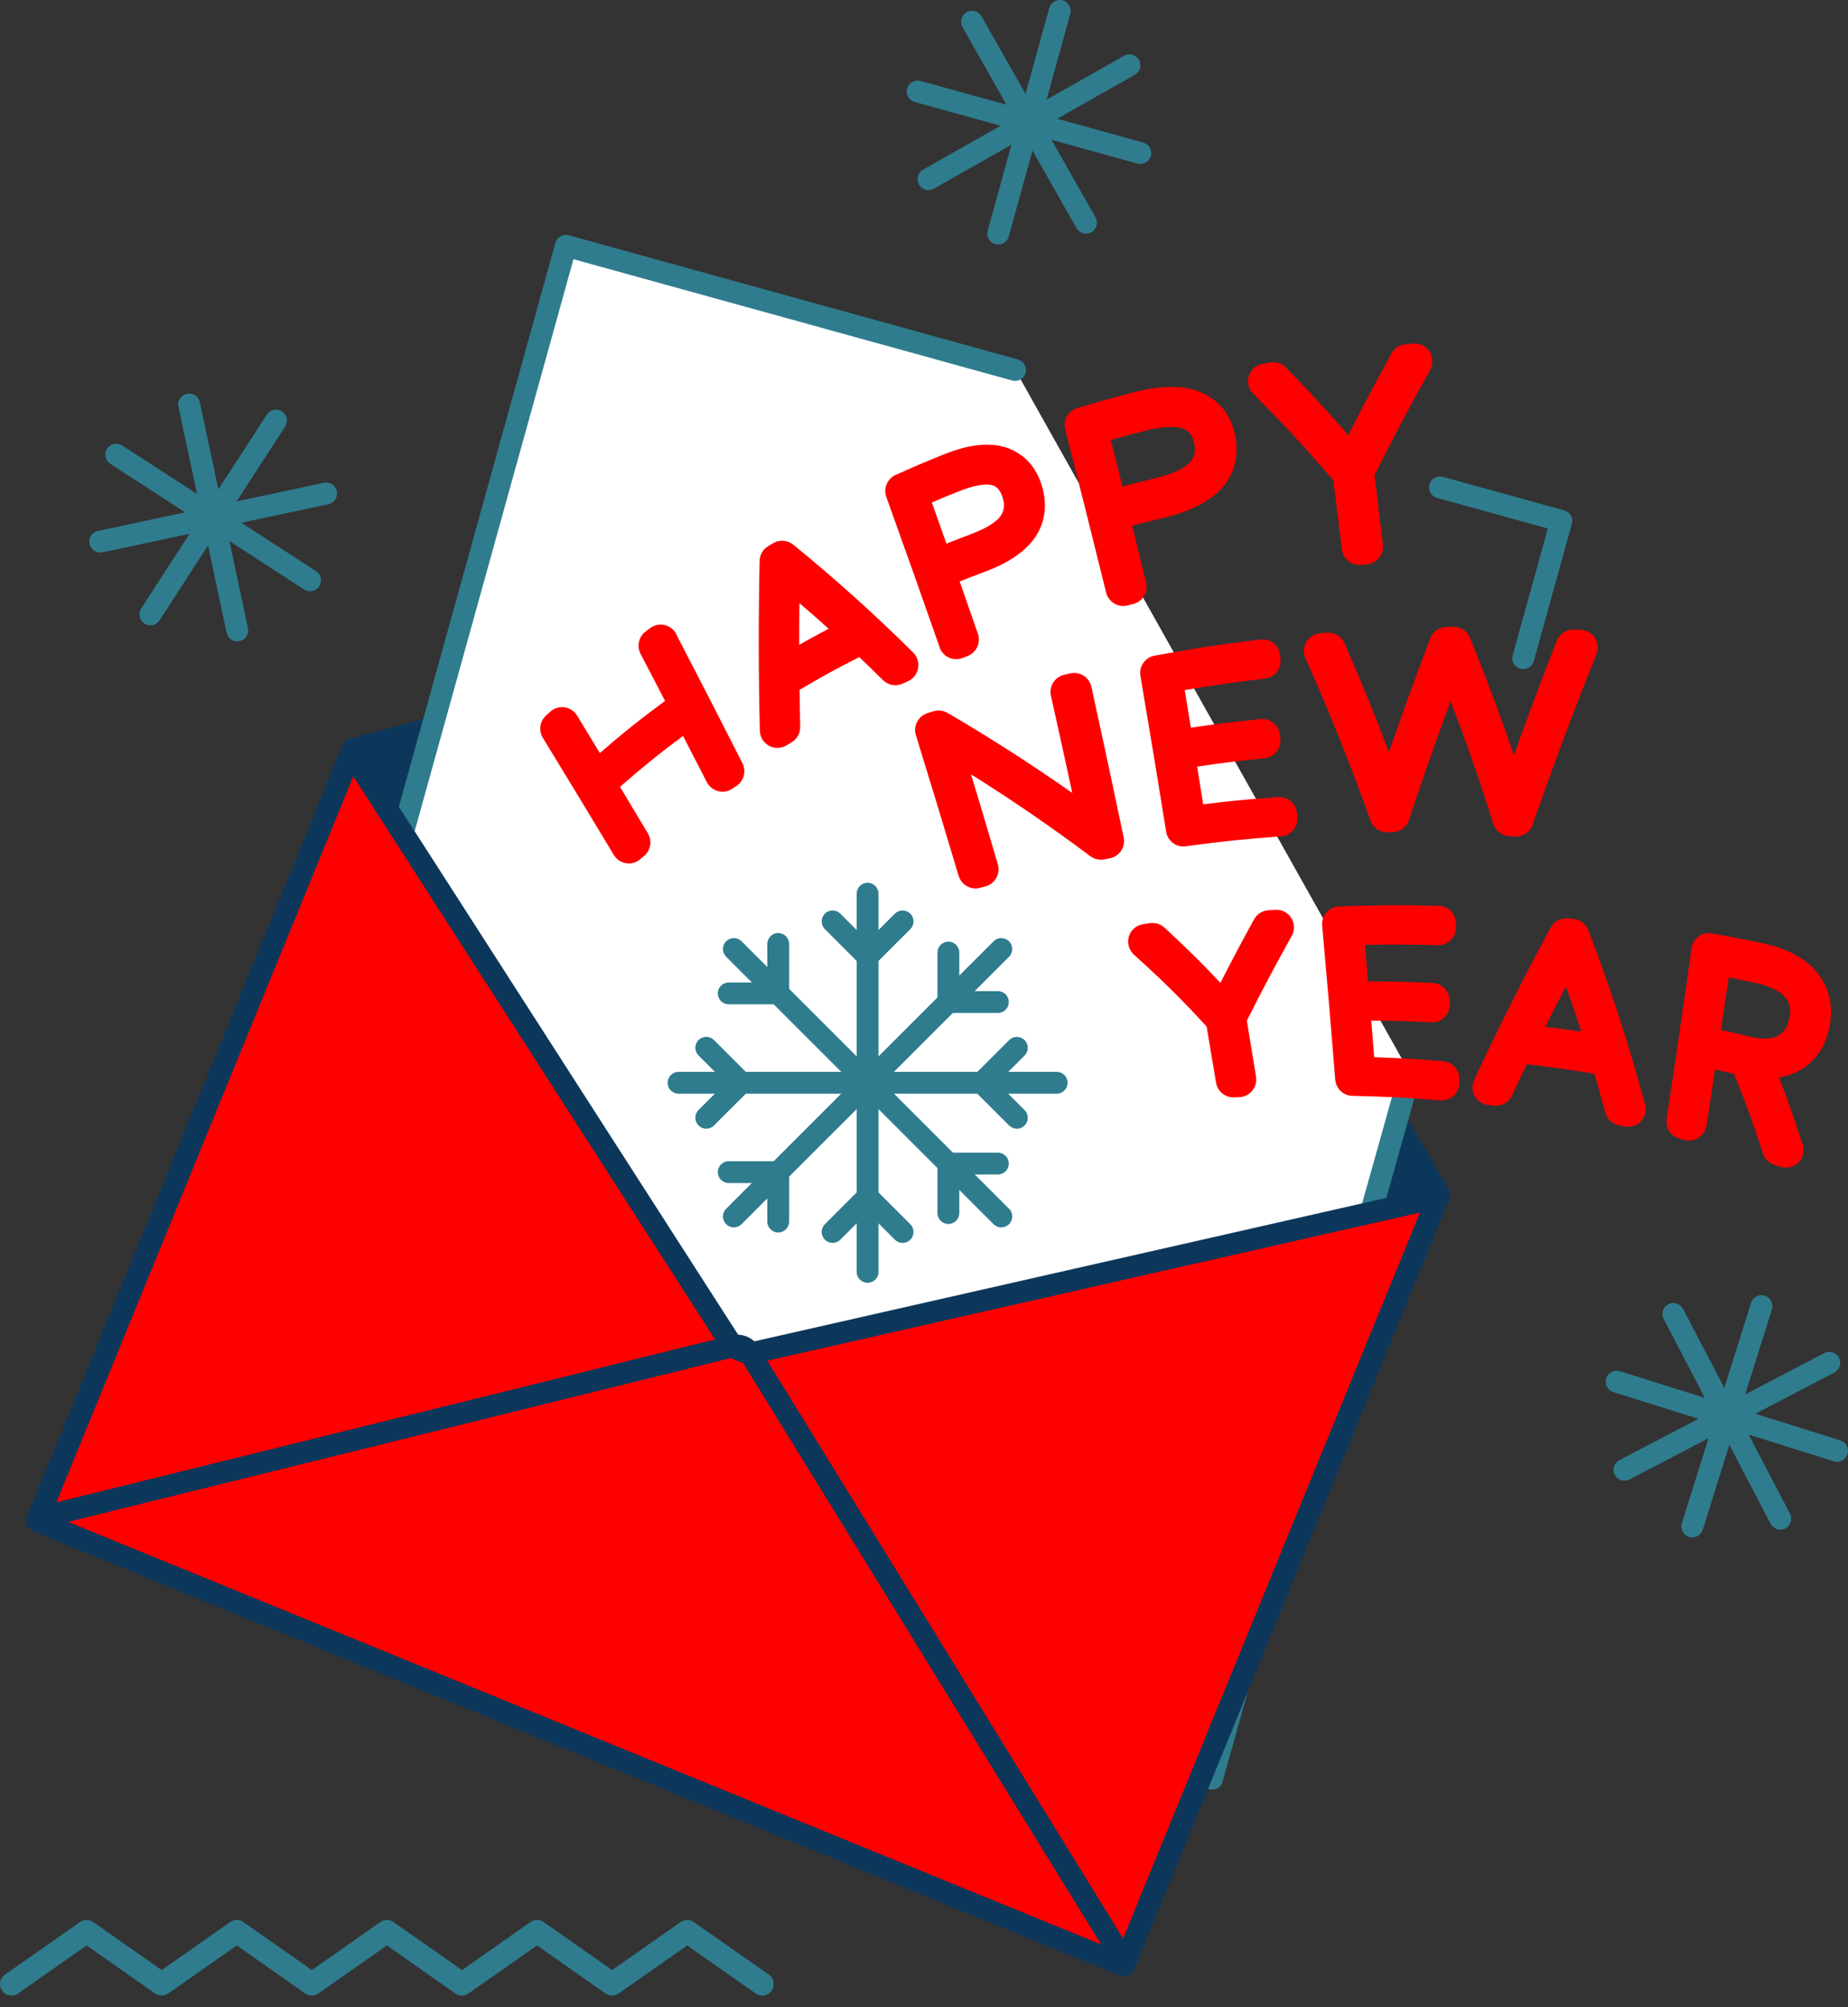
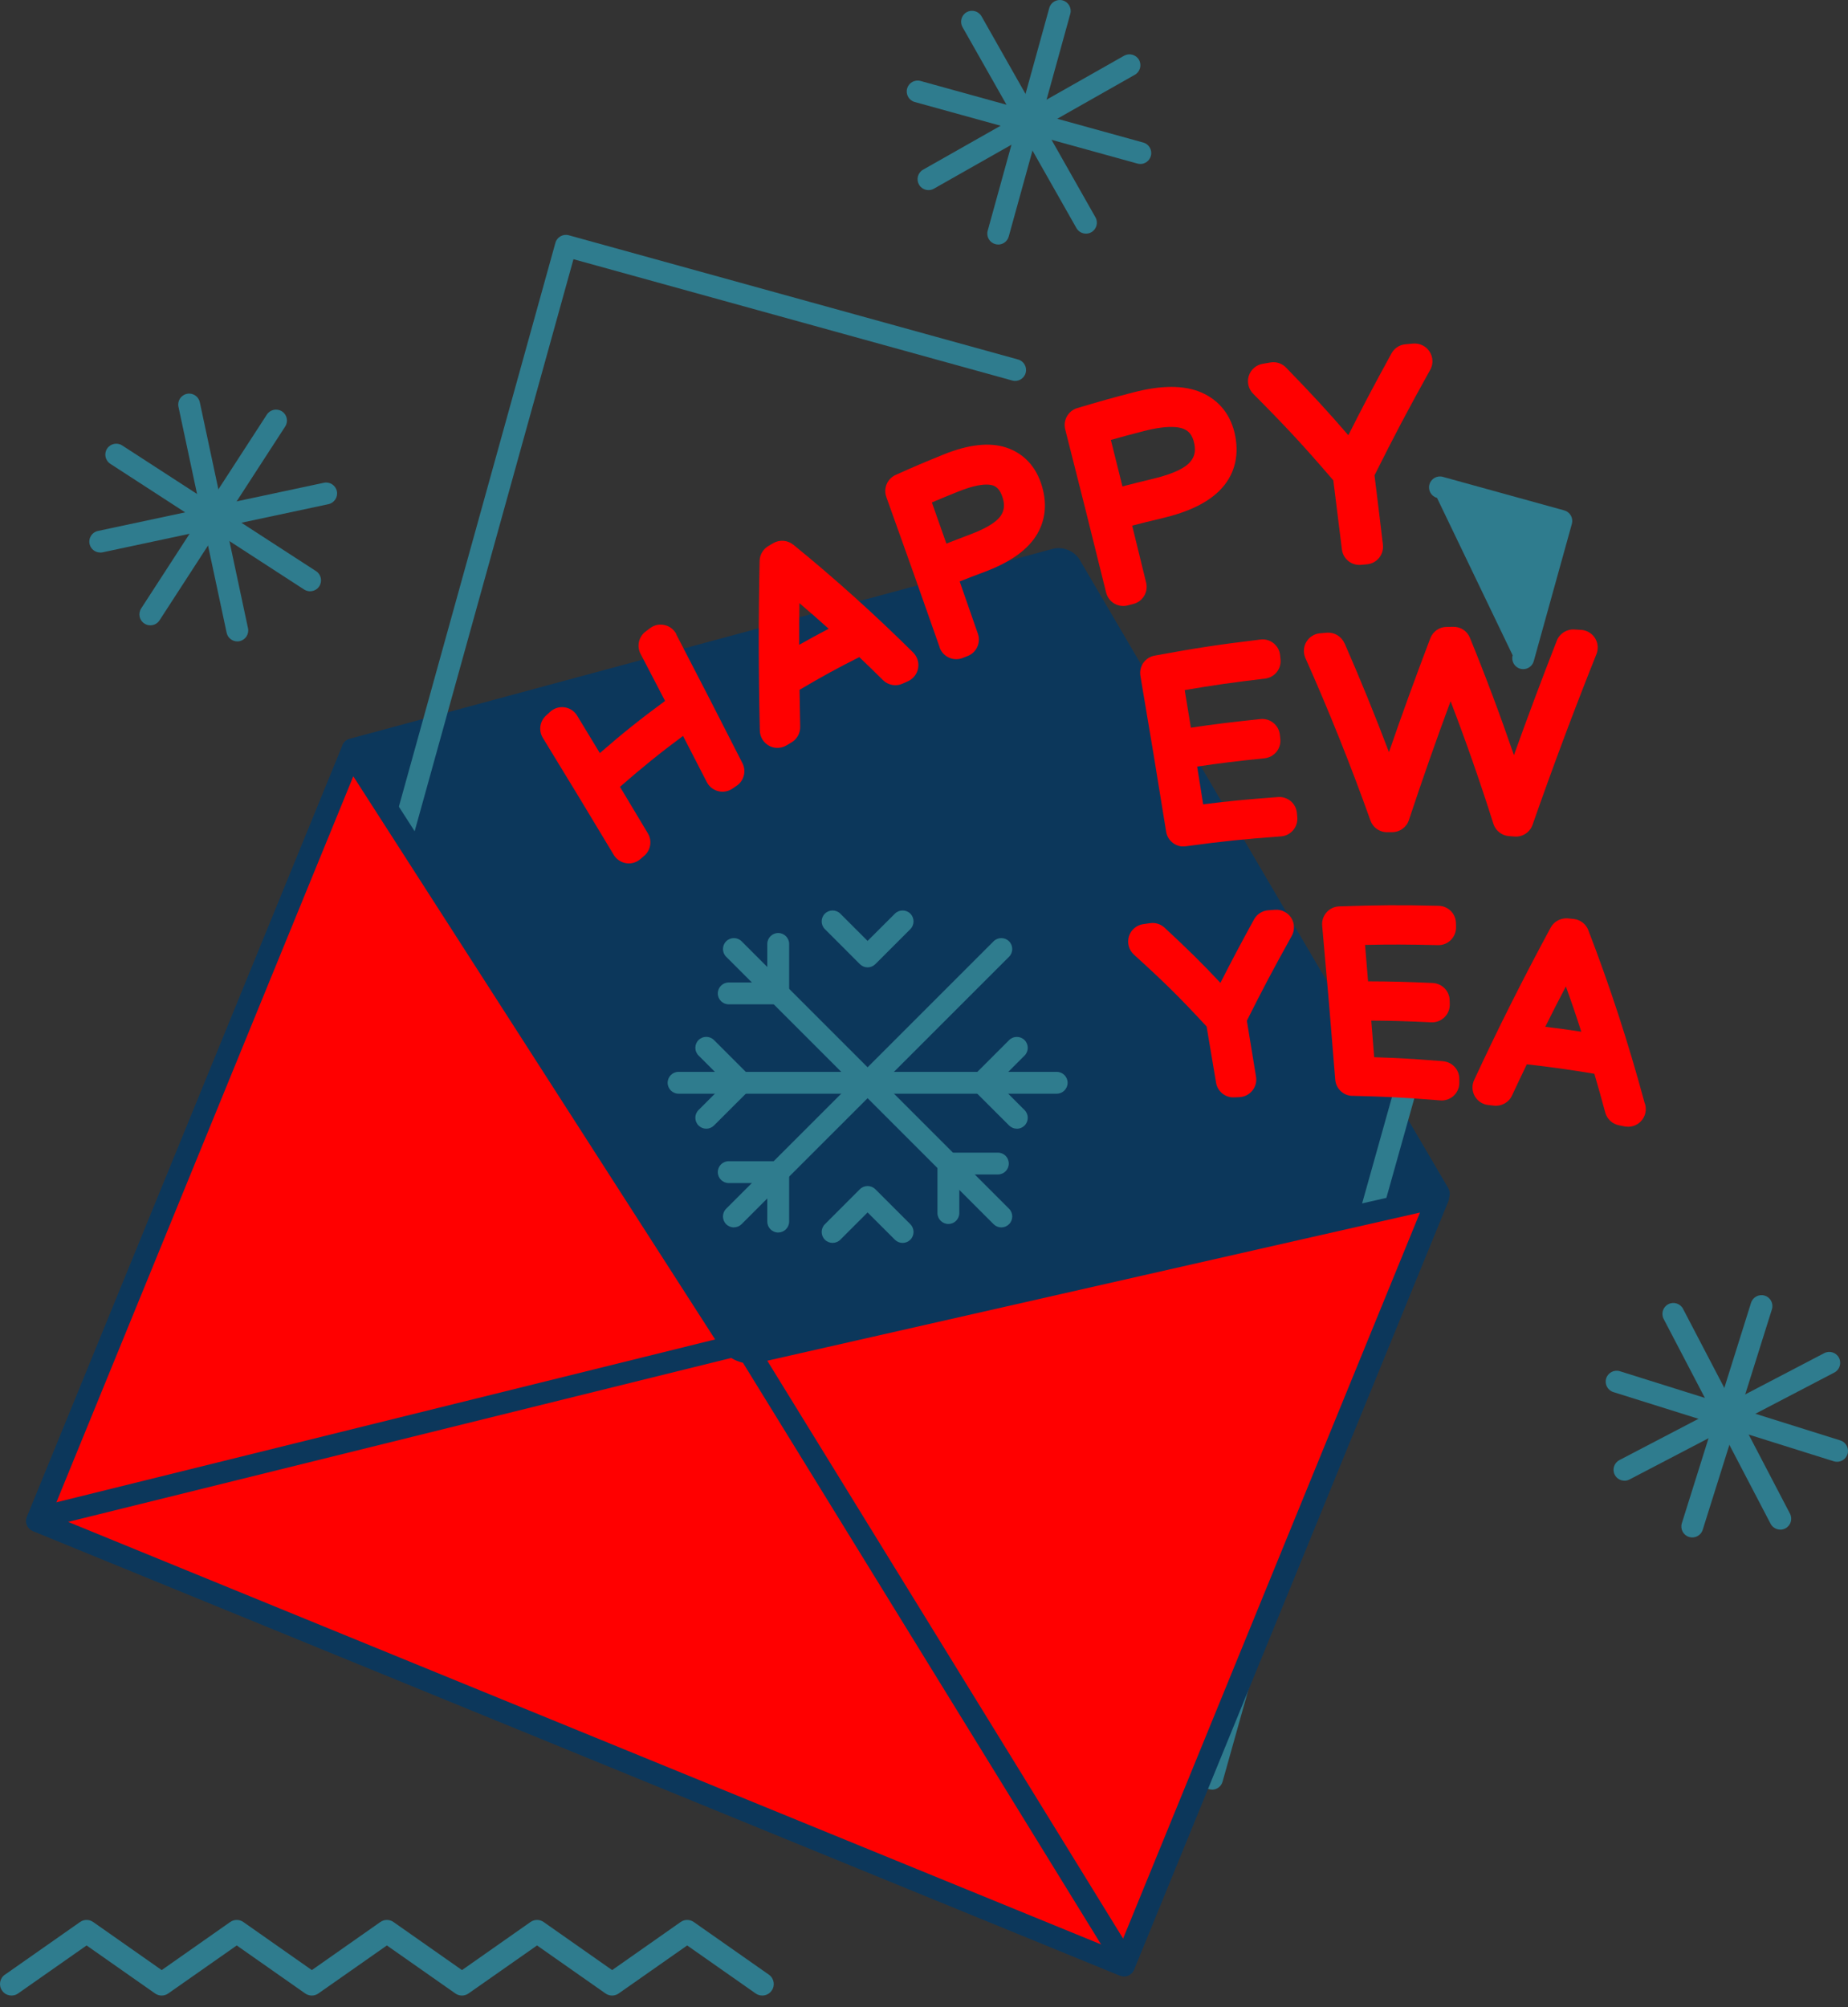
<svg xmlns="http://www.w3.org/2000/svg" width="151" height="164" viewBox="0 0 151 164" fill="none">
  <rect x="0" y="0" width="151" height="164" fill="#333333" stroke="none" />
  <path d="M0.403 161.345L6.54 157.043C6.861 156.815 7.294 156.815 7.615 157.043L13.212 160.97L18.808 157.043C19.13 156.815 19.563 156.815 19.884 157.043L25.48 160.97L31.077 157.043C31.398 156.815 31.831 156.815 32.152 157.043L37.749 160.97L43.345 157.043C43.671 156.815 44.1 156.815 44.421 157.043L50.017 160.97L55.614 157.043C55.935 156.815 56.368 156.815 56.689 157.043L62.826 161.345C63.25 161.644 63.352 162.224 63.053 162.648C62.875 162.907 62.585 163.05 62.286 163.05C62.098 163.05 61.911 162.996 61.746 162.88L56.149 158.957L50.553 162.88C50.232 163.108 49.799 163.108 49.477 162.88L43.881 158.957L38.284 162.88C37.963 163.108 37.53 163.108 37.209 162.88L31.612 158.957L26.016 162.88C25.695 163.108 25.262 163.108 24.94 162.88L19.344 158.957L13.748 162.88C13.426 163.108 12.993 163.108 12.672 162.88L7.075 158.957L1.479 162.88C1.055 163.179 0.47 163.076 0.171 162.648C-0.128 162.224 -0.025 161.639 0.399 161.345H0.403Z" fill="#2F7C8E" />
  <path d="M145.47 124.981C145.148 124.981 144.836 124.807 144.675 124.503L135.937 107.768C135.709 107.33 135.879 106.79 136.316 106.563C136.754 106.335 137.294 106.505 137.521 106.942L146.26 123.678C146.487 124.115 146.318 124.655 145.88 124.883C145.747 124.95 145.608 124.985 145.47 124.985V124.981Z" fill="#2F7C8E" />
  <path d="M150.107 119.438C150.017 119.438 149.928 119.425 149.839 119.398L131.827 113.743C131.358 113.596 131.095 113.096 131.242 112.623C131.389 112.155 131.894 111.891 132.362 112.039L150.374 117.693C150.843 117.84 151.106 118.34 150.959 118.813C150.839 119.197 150.486 119.438 150.107 119.438Z" fill="#2F7C8E" />
  <path d="M132.733 120.982C132.411 120.982 132.099 120.808 131.943 120.505C131.715 120.067 131.885 119.527 132.322 119.3L149.058 110.561C149.495 110.334 150.035 110.503 150.263 110.941C150.491 111.378 150.321 111.918 149.884 112.146L133.148 120.884C133.019 120.951 132.876 120.987 132.737 120.987L132.733 120.982Z" fill="#2F7C8E" />
  <path d="M138.276 125.619C138.187 125.619 138.098 125.606 138.008 125.579C137.54 125.432 137.276 124.932 137.424 124.459L143.078 106.447C143.226 105.978 143.73 105.715 144.198 105.862C144.667 106.009 144.93 106.509 144.783 106.982L139.129 124.994C139.008 125.378 138.656 125.619 138.276 125.619Z" fill="#2F7C8E" />
  <path d="M81.562 19.978C81.482 19.978 81.401 19.969 81.326 19.947C80.853 19.817 80.571 19.326 80.705 18.849L85.735 0.654C85.864 0.181 86.355 -0.1 86.833 0.033C87.306 0.163 87.587 0.658 87.453 1.131L82.423 19.326C82.312 19.724 81.955 19.983 81.562 19.983V19.978Z" fill="#2F7C8E" />
  <path d="M88.733 19.09C88.421 19.09 88.122 18.925 87.957 18.639L78.647 2.216C78.406 1.787 78.553 1.243 78.982 0.997C79.41 0.756 79.954 0.904 80.2 1.332L89.51 17.756C89.751 18.184 89.603 18.729 89.175 18.974C89.037 19.054 88.885 19.09 88.737 19.09H88.733Z" fill="#2F7C8E" />
  <path d="M93.178 13.395C93.097 13.395 93.017 13.386 92.937 13.364L74.742 8.334C74.269 8.205 73.987 7.71 74.121 7.236C74.251 6.763 74.742 6.482 75.219 6.616L93.414 11.646C93.887 11.775 94.168 12.266 94.035 12.744C93.927 13.136 93.566 13.4 93.173 13.4L93.178 13.395Z" fill="#2F7C8E" />
  <path d="M75.867 15.533C75.554 15.533 75.251 15.368 75.09 15.082C74.849 14.654 74.996 14.109 75.425 13.864L91.848 4.554C92.277 4.313 92.821 4.461 93.067 4.889C93.308 5.317 93.16 5.862 92.732 6.107L76.309 15.417C76.17 15.497 76.019 15.533 75.871 15.533H75.867Z" fill="#2F7C8E" />
  <path d="M12.284 51.093C12.119 51.093 11.95 51.049 11.798 50.95C11.383 50.683 11.267 50.129 11.535 49.714L21.804 33.876C22.072 33.461 22.625 33.344 23.04 33.612C23.455 33.88 23.571 34.433 23.303 34.848L13.034 50.687C12.864 50.95 12.579 51.093 12.284 51.093Z" fill="#2F7C8E" />
  <path d="M19.389 52.406C18.978 52.406 18.608 52.12 18.518 51.7L14.582 33.237C14.48 32.755 14.787 32.282 15.27 32.18C15.752 32.077 16.225 32.385 16.327 32.867L20.264 51.33C20.366 51.812 20.058 52.285 19.576 52.388C19.514 52.401 19.451 52.406 19.389 52.406Z" fill="#2F7C8E" />
  <path d="M25.338 48.313C25.173 48.313 25.003 48.264 24.852 48.17L9.013 37.897C8.598 37.629 8.482 37.075 8.749 36.66C9.017 36.245 9.571 36.129 9.986 36.397L25.825 46.666C26.239 46.934 26.355 47.487 26.088 47.902C25.918 48.166 25.633 48.309 25.338 48.309V48.313Z" fill="#2F7C8E" />
  <path d="M8.187 45.144C7.776 45.144 7.406 44.859 7.317 44.439C7.214 43.957 7.522 43.484 8.004 43.382L26.467 39.445C26.945 39.343 27.422 39.651 27.525 40.133C27.627 40.615 27.319 41.088 26.837 41.195L8.374 45.131C8.312 45.144 8.249 45.149 8.187 45.149V45.144Z" fill="#2F7C8E" />
  <path d="M118.189 98.164C118.211 98.141 118.233 98.119 118.251 98.097C118.269 98.074 118.287 98.052 118.3 98.03C118.318 98.007 118.332 97.981 118.35 97.954C118.363 97.931 118.376 97.905 118.385 97.882C118.399 97.856 118.408 97.824 118.417 97.798C118.425 97.771 118.434 97.749 118.439 97.722C118.448 97.691 118.452 97.664 118.452 97.632C118.452 97.606 118.457 97.575 118.457 97.548C118.457 97.521 118.457 97.494 118.457 97.463C118.457 97.432 118.452 97.4 118.443 97.369C118.443 97.356 118.443 97.342 118.439 97.333C118.439 97.32 118.43 97.307 118.425 97.293C118.417 97.262 118.408 97.231 118.394 97.204C118.385 97.177 118.372 97.15 118.358 97.124C118.35 97.11 118.349 97.097 118.341 97.084L88.23 45.751C87.796 45.015 86.846 44.627 86.02 44.845L28.57 60.363C28.57 60.363 28.547 60.372 28.534 60.376C28.503 60.385 28.471 60.399 28.44 60.412C28.413 60.425 28.391 60.434 28.364 60.448C28.351 60.457 28.333 60.461 28.32 60.47C28.306 60.479 28.297 60.488 28.284 60.497C28.262 60.515 28.239 60.532 28.217 60.55C28.195 60.568 28.172 60.59 28.15 60.613C28.132 60.631 28.114 60.653 28.101 60.671C28.083 60.698 28.065 60.72 28.047 60.747C28.034 60.769 28.021 60.791 28.012 60.814C27.998 60.84 27.985 60.867 27.971 60.898C27.962 60.925 27.954 60.952 27.949 60.974C27.94 61.001 27.931 61.032 27.927 61.064C27.922 61.09 27.918 61.117 27.918 61.144C27.918 61.175 27.918 61.206 27.918 61.238C27.918 61.264 27.918 61.291 27.922 61.313C27.922 61.345 27.931 61.38 27.94 61.412C27.94 61.425 27.94 61.434 27.945 61.447C27.945 61.461 27.954 61.47 27.958 61.483C27.967 61.514 27.98 61.545 27.994 61.577C28.007 61.603 28.016 61.626 28.034 61.653C28.043 61.666 28.047 61.684 28.056 61.697L59.283 110.298C59.502 110.637 59.841 110.901 60.229 111.061C60.613 111.217 61.046 111.271 61.439 111.182L117.774 98.391C117.774 98.391 117.796 98.382 117.805 98.382C117.832 98.378 117.854 98.369 117.877 98.36C117.917 98.347 117.957 98.329 117.993 98.311C118.006 98.306 118.015 98.302 118.028 98.297C118.037 98.293 118.046 98.284 118.059 98.275C118.086 98.257 118.113 98.24 118.14 98.217C118.162 98.199 118.18 98.181 118.198 98.164H118.189Z" fill="#0C375B" />
-   <path d="M82.958 30.225L46.246 20.076L17.715 122.843L99.047 145.327L115.216 87.703L82.958 30.225Z" fill="white" />
  <path d="M99.047 146.224C98.967 146.224 98.887 146.211 98.806 146.193L17.475 123.709C17.247 123.647 17.051 123.495 16.935 123.29C16.819 123.084 16.788 122.839 16.85 122.611L45.381 19.844C45.511 19.371 46.006 19.09 46.479 19.224L83.186 29.373C83.659 29.502 83.941 29.997 83.807 30.47C83.677 30.944 83.182 31.225 82.709 31.091L46.858 21.179L18.805 122.227L98.418 144.238L114.346 87.466C114.48 86.993 114.971 86.712 115.449 86.85C115.922 86.984 116.198 87.475 116.065 87.953L99.895 145.577C99.784 145.97 99.427 146.229 99.038 146.229L99.047 146.224Z" fill="#2F7C8E" />
-   <path d="M124.462 54.673C124.382 54.673 124.301 54.664 124.221 54.641C123.748 54.512 123.467 54.017 123.6 53.543L126.475 43.185L117.419 40.681C116.946 40.552 116.665 40.057 116.799 39.584C116.928 39.111 117.424 38.829 117.897 38.963L127.813 41.703C128.041 41.766 128.237 41.918 128.354 42.123C128.47 42.328 128.501 42.574 128.438 42.801L125.323 54.021C125.212 54.414 124.855 54.673 124.462 54.673Z" fill="#2F7C8E" />
+   <path d="M124.462 54.673C124.382 54.673 124.301 54.664 124.221 54.641C123.748 54.512 123.467 54.017 123.6 53.543L117.419 40.681C116.946 40.552 116.665 40.057 116.799 39.584C116.928 39.111 117.424 38.829 117.897 38.963L127.813 41.703C128.041 41.766 128.237 41.918 128.354 42.123C128.47 42.328 128.501 42.574 128.438 42.801L125.323 54.021C125.212 54.414 124.855 54.673 124.462 54.673Z" fill="#2F7C8E" />
  <path d="M61.754 110.481C61.357 110.57 60.928 110.521 60.544 110.361C60.16 110.204 59.821 109.937 59.598 109.597L28.693 61.496L3.018 124.271L91.834 160.595L117.509 97.82L61.754 110.477V110.481Z" fill="#FF0000" />
  <path d="M91.835 161.492C91.724 161.492 91.607 161.47 91.496 161.425L2.68 125.102C2.461 125.012 2.287 124.838 2.193 124.62C2.1 124.401 2.1 124.155 2.193 123.937L27.868 61.166C27.993 60.858 28.284 60.644 28.614 60.613C28.948 60.586 29.265 60.738 29.448 61.019L60.354 109.12C60.465 109.294 60.657 109.446 60.885 109.539C61.112 109.633 61.358 109.66 61.563 109.615L117.318 96.959C117.64 96.883 117.983 96.999 118.197 97.253C118.412 97.507 118.47 97.86 118.34 98.168L92.665 160.943C92.522 161.287 92.192 161.496 91.84 161.496L91.835 161.492ZM4.184 123.785L91.344 159.435L116.028 99.074L61.947 111.351C61.385 111.476 60.764 111.418 60.202 111.186C59.64 110.954 59.158 110.566 58.845 110.084L28.868 63.429L4.184 123.785Z" fill="#0C375B" />
  <path d="M90.897 160.055C90.728 159.988 90.581 159.863 90.478 159.698L60.443 110.918C60.411 110.874 60.286 110.825 60.233 110.834L4.621 124.584C4.143 124.7 3.657 124.41 3.541 123.932C3.42 123.455 3.715 122.968 4.192 122.852L59.804 109.102C60.603 108.906 61.532 109.285 61.96 109.986L91.995 158.765C92.254 159.185 92.125 159.734 91.705 159.992C91.451 160.149 91.152 160.162 90.897 160.059V160.055Z" fill="#0C375B" />
  <path d="M55.261 51.812C55.065 51.432 54.712 51.16 54.297 51.071C53.882 50.977 53.449 51.071 53.11 51.33L52.744 51.607C52.186 52.031 52.017 52.798 52.338 53.419C53.159 54.994 53.655 55.94 54.342 57.27C52.289 58.783 50.892 59.899 49.013 61.532C48.415 60.546 47.92 59.725 47.157 58.471C46.934 58.1 46.554 57.855 46.126 57.792C45.702 57.734 45.264 57.868 44.948 58.163L44.604 58.479C44.1 58.948 43.997 59.702 44.354 60.287C46.733 64.178 47.871 66.053 50.147 69.846C50.366 70.208 50.727 70.458 51.142 70.525C51.187 70.534 51.227 70.538 51.267 70.543C51.642 70.574 52.017 70.453 52.307 70.208L52.628 69.936C53.168 69.481 53.302 68.699 52.941 68.097C52.008 66.535 51.45 65.602 50.66 64.29C52.57 62.626 53.887 61.559 55.81 60.131C56.453 61.371 56.957 62.353 57.752 63.902C57.944 64.272 58.278 64.54 58.684 64.643C59.086 64.745 59.515 64.665 59.854 64.433L60.188 64.205C60.791 63.799 60.996 63.005 60.666 62.358C58.515 58.131 57.453 56.065 55.252 51.821L55.261 51.812Z" fill="#FF0000" />
  <path d="M64.817 44.506C64.349 44.127 63.697 44.078 63.179 44.381L62.778 44.618C62.349 44.872 62.081 45.327 62.068 45.827C61.97 50.379 61.974 55.043 62.086 59.702C62.099 60.215 62.38 60.68 62.831 60.93C63.014 61.032 63.215 61.09 63.416 61.104C63.71 61.126 64.009 61.059 64.268 60.903L64.679 60.657C65.125 60.39 65.393 59.908 65.384 59.386C65.357 58.154 65.344 57.413 65.33 56.364C67.165 55.28 68.361 54.624 70.213 53.691C70.842 54.289 71.337 54.771 72.145 55.57C72.574 55.994 73.221 56.11 73.77 55.851C73.939 55.77 74.024 55.735 74.194 55.659C74.626 55.462 74.934 55.07 75.019 54.601C75.104 54.133 74.952 53.655 74.618 53.32C71.494 50.219 68.2 47.255 64.822 44.506H64.817ZM65.304 52.682C65.304 51.482 65.304 50.437 65.322 49.282C66.129 49.969 66.861 50.611 67.709 51.374C66.866 51.816 66.116 52.222 65.308 52.682H65.304Z" fill="#FF0000" />
  <path d="M76.772 52.896C76.902 53.267 77.178 53.57 77.535 53.731C77.692 53.802 77.852 53.843 78.022 53.856C78.24 53.874 78.464 53.843 78.669 53.758L79.066 53.602C79.789 53.32 80.159 52.517 79.905 51.785C79.294 50.031 78.923 48.965 78.415 47.51C79.053 47.255 79.62 47.037 80.459 46.724C82.337 46.019 83.641 45.153 84.453 44.078C85.377 42.842 85.618 41.337 85.14 39.726C84.671 38.133 83.658 37.044 82.212 36.567C80.869 36.125 79.16 36.308 77.138 37.12C75.563 37.758 74.746 38.102 73.189 38.803C72.501 39.111 72.166 39.896 72.421 40.605C74.228 45.644 75.085 48.059 76.781 52.896H76.772ZM76.138 41.056C76.835 40.757 77.433 40.512 78.334 40.15C79.615 39.637 80.374 39.566 80.789 39.601C80.905 39.61 81.012 39.628 81.101 39.655C81.373 39.74 81.708 39.936 81.936 40.69C82.11 41.275 82.056 41.726 81.762 42.154C81.521 42.507 80.905 43.051 79.325 43.649C78.522 43.953 77.95 44.171 77.33 44.417C76.91 43.221 76.571 42.27 76.143 41.052L76.138 41.056Z" fill="#FF0000" />
  <path d="M92.505 42.949C93.277 42.748 93.955 42.578 94.982 42.337C97.115 41.828 98.637 41.092 99.65 40.083C100.819 38.914 101.265 37.374 100.935 35.638C100.614 33.942 99.645 32.706 98.141 32.059C96.753 31.465 94.892 31.465 92.612 32.059C90.8 32.532 89.858 32.795 88.024 33.344C87.283 33.563 86.85 34.331 87.038 35.081C88.122 39.329 89.216 43.689 90.38 48.416C90.474 48.786 90.706 49.107 91.037 49.308C91.228 49.424 91.447 49.491 91.666 49.509C91.822 49.522 91.978 49.509 92.134 49.469L92.607 49.348C93.371 49.152 93.839 48.38 93.652 47.612C93.188 45.698 92.902 44.542 92.509 42.944L92.505 42.949ZM90.769 35.946C91.639 35.701 92.349 35.509 93.42 35.232C94.473 34.96 95.352 34.844 96.03 34.898C96.307 34.92 96.539 34.969 96.718 35.045C97.039 35.179 97.427 35.438 97.593 36.281C97.713 36.901 97.593 37.37 97.2 37.798C96.879 38.151 96.102 38.669 94.219 39.119C93.201 39.365 92.505 39.535 91.715 39.744C91.376 38.379 91.112 37.316 90.769 35.946Z" fill="#FF0000" />
  <path d="M102.394 32.171C105.139 34.933 106.487 36.388 108.946 39.249C109.218 41.4 109.365 42.609 109.647 44.894C109.731 45.586 110.294 46.104 110.963 46.153C111.044 46.162 111.128 46.162 111.209 46.153L111.695 46.108C112.083 46.073 112.44 45.885 112.686 45.582C112.931 45.278 113.043 44.89 112.998 44.502C112.726 42.212 112.579 40.994 112.311 38.838C113.998 35.464 114.935 33.693 116.868 30.207C117.127 29.743 117.1 29.172 116.805 28.721C116.515 28.274 115.993 28.025 115.457 28.074L114.824 28.132C114.346 28.176 113.927 28.458 113.699 28.873C112.199 31.613 111.334 33.251 110.173 35.562C108.486 33.608 107.21 32.224 105.081 30.033C104.751 29.689 104.269 29.533 103.796 29.618L103.158 29.729C102.631 29.823 102.198 30.203 102.037 30.716C101.877 31.225 102.011 31.782 102.39 32.166L102.394 32.171Z" fill="#FF0000" />
-   <path d="M89.174 56.114C89.09 55.735 88.858 55.409 88.532 55.204C88.206 54.998 87.809 54.931 87.429 55.021L86.943 55.137C86.175 55.32 85.698 56.083 85.872 56.85C86.599 60.126 87.063 62.224 87.617 64.79C84.301 62.46 80.94 60.305 77.419 58.247C77.066 58.042 76.642 57.998 76.254 58.118L75.772 58.274C75.022 58.515 74.603 59.319 74.839 60.073C76.254 64.656 76.937 66.91 78.329 71.56C78.504 72.149 79.021 72.542 79.597 72.587C79.758 72.6 79.927 72.587 80.092 72.538L80.53 72.421C80.904 72.319 81.221 72.069 81.409 71.734C81.596 71.395 81.641 70.998 81.534 70.623C80.628 67.539 80.039 65.562 79.347 63.273C82.681 65.357 85.89 67.561 89.09 69.958C89.415 70.199 89.826 70.293 90.219 70.221L90.669 70.136C91.049 70.065 91.388 69.842 91.602 69.521C91.816 69.199 91.897 68.802 91.816 68.423C90.794 63.545 90.272 61.13 89.179 56.119L89.174 56.114Z" fill="#FF0000" />
  <path d="M96.584 69.155C96.682 69.164 96.785 69.155 96.892 69.146C100.043 68.722 101.573 68.566 104.671 68.338C105.059 68.311 105.416 68.128 105.666 67.829C105.916 67.535 106.036 67.151 106.001 66.763L105.969 66.423C105.898 65.642 105.211 65.067 104.43 65.125C101.944 65.308 100.458 65.451 98.311 65.718C98.137 64.616 97.994 63.728 97.82 62.634C99.739 62.349 101.065 62.188 103.327 61.956C103.711 61.916 104.059 61.724 104.305 61.425C104.546 61.126 104.657 60.738 104.613 60.358L104.577 60.028C104.488 59.243 103.783 58.671 102.997 58.752C100.69 58.993 99.297 59.162 97.307 59.457C97.128 58.363 96.986 57.48 96.802 56.386C99.141 55.985 100.681 55.766 103.372 55.445C104.157 55.351 104.72 54.641 104.63 53.856L104.595 53.521C104.555 53.137 104.358 52.789 104.059 52.553C103.756 52.312 103.372 52.205 102.993 52.254C99.543 52.673 97.762 52.941 94.344 53.57C93.567 53.713 93.049 54.45 93.183 55.23C94.067 60.43 94.482 62.969 95.285 67.954C95.392 68.624 95.946 69.11 96.593 69.164L96.584 69.155Z" fill="#FF0000" />
  <path d="M109.851 52.553C109.605 51.99 109.025 51.647 108.414 51.696L107.856 51.745C107.392 51.785 106.977 52.048 106.74 52.45C106.504 52.852 106.477 53.343 106.664 53.767C108.588 58.087 110.378 62.55 111.98 67.044C112.172 67.584 112.663 67.954 113.225 67.994C113.265 67.994 113.305 67.994 113.35 67.994H113.76C114.381 67.994 114.93 67.593 115.122 67.004C116.193 63.773 117.331 60.519 118.527 57.297C119.794 60.595 120.963 63.951 122.026 67.312C122.204 67.874 122.704 68.267 123.289 68.316C123.289 68.316 123.289 68.316 123.298 68.316L123.757 68.351C124.409 68.4 125.011 68.008 125.226 67.392C126.859 62.724 128.613 58.029 130.447 53.441C130.617 53.013 130.577 52.526 130.327 52.138C130.086 51.754 129.675 51.504 129.22 51.468C129.215 51.468 129.206 51.468 129.202 51.468L128.631 51.433C128.01 51.397 127.435 51.767 127.207 52.347C125.993 55.454 124.819 58.587 123.704 61.702C122.588 58.453 121.388 55.239 120.107 52.111C119.884 51.562 119.352 51.209 118.759 51.214L118.192 51.223C117.603 51.232 117.081 51.598 116.871 52.151C115.693 55.244 114.559 58.359 113.493 61.456C112.35 58.439 111.136 55.463 109.864 52.557L109.851 52.553Z" fill="#FF0000" />
  <path d="M104.188 74.336L103.626 74.376C103.139 74.412 102.702 74.693 102.466 75.122C101.314 77.228 100.6 78.572 99.721 80.308C98.235 78.719 97.066 77.572 95.16 75.8C94.843 75.505 94.406 75.367 93.977 75.43L93.41 75.51C92.857 75.59 92.402 75.983 92.241 76.514C92.08 77.05 92.241 77.625 92.652 78C95.155 80.272 96.383 81.481 98.592 83.873C98.886 85.605 99.056 86.6 99.364 88.461C99.471 89.122 100.02 89.613 100.672 89.662C100.734 89.662 100.796 89.666 100.859 89.662L101.274 89.644C101.685 89.626 102.068 89.434 102.327 89.113C102.586 88.796 102.698 88.381 102.631 87.975C102.327 86.118 102.167 85.118 101.881 83.4C103.238 80.696 104.001 79.259 105.549 76.469C105.808 76.005 105.79 75.443 105.505 74.997C105.219 74.55 104.715 74.296 104.188 74.336Z" fill="#FF0000" />
  <path d="M117.929 86.707L117.563 86.68C115.515 86.52 114.194 86.444 112.284 86.382C112.199 85.302 112.132 84.436 112.047 83.391C113.739 83.4 114.948 83.436 116.956 83.53C117.354 83.548 117.742 83.4 118.027 83.119C118.313 82.843 118.469 82.459 118.46 82.057L118.451 81.722C118.434 80.964 117.822 80.361 117.077 80.317C114.93 80.223 113.627 80.187 111.784 80.183C111.695 79.112 111.623 78.25 111.538 77.206C113.6 77.161 115.033 77.166 117.501 77.224C117.898 77.233 118.277 77.081 118.554 76.8C118.831 76.519 118.983 76.139 118.974 75.742L118.965 75.407C118.942 74.64 118.335 74.037 117.554 74.01C114.355 73.939 112.685 73.948 109.423 74.059C109.026 74.073 108.655 74.247 108.392 74.546C108.129 74.845 107.999 75.233 108.035 75.63C108.499 80.816 108.709 83.284 109.102 88.216C109.16 88.925 109.722 89.483 110.423 89.537C110.449 89.537 110.476 89.537 110.503 89.537C113.23 89.604 114.631 89.671 117.023 89.858L117.688 89.912C118.09 89.943 118.487 89.805 118.782 89.532C119.076 89.256 119.246 88.867 119.241 88.466V88.126C119.228 87.386 118.652 86.77 117.911 86.712L117.929 86.707Z" fill="#FF0000" />
  <path d="M129.782 76.001C129.585 75.496 129.126 75.144 128.59 75.086C128.398 75.064 128.3 75.055 128.108 75.037C127.533 74.997 126.984 75.278 126.707 75.787C124.466 79.933 122.36 84.123 120.45 88.251C120.254 88.671 120.276 89.162 120.503 89.564C120.731 89.965 121.137 90.237 121.597 90.287L122.074 90.34C122.677 90.407 123.284 90.081 123.543 89.519C124.043 88.448 124.351 87.801 124.757 86.962C126.827 87.198 128.193 87.39 130.273 87.734C130.585 88.787 130.804 89.568 131.165 90.902C131.308 91.433 131.741 91.835 132.277 91.942L132.745 92.036C132.803 92.049 132.861 92.054 132.915 92.058C132.915 92.058 132.915 92.058 132.924 92.058C133.718 92.121 134.41 91.527 134.472 90.733C134.49 90.505 134.455 90.286 134.374 90.09C133.08 85.288 131.536 80.544 129.777 75.992L129.782 76.001ZM126.265 83.896C126.85 82.717 127.358 81.718 127.948 80.602C128.398 81.847 128.782 82.967 129.206 84.297C128.206 84.145 127.305 84.02 126.265 83.896Z" fill="#FF0000" />
-   <path d="M148.558 79.562C147.63 78.353 146.09 77.509 143.984 77.063C142.39 76.728 141.547 76.563 139.896 76.264C139.507 76.188 139.11 76.286 138.798 76.514C138.481 76.742 138.271 77.094 138.218 77.478C137.503 82.525 136.838 87.091 136.182 91.429C136.071 92.165 136.54 92.866 137.263 93.044L137.673 93.147C138.066 93.245 138.481 93.169 138.816 92.946C139.15 92.719 139.378 92.366 139.44 91.965C139.73 90.086 139.909 88.93 140.141 87.386C140.623 87.493 141.092 87.604 141.694 87.751C142.671 90.175 143.18 91.581 144.055 94.254C144.202 94.696 144.555 95.044 144.997 95.182L145.492 95.338C145.599 95.374 145.706 95.392 145.813 95.401C145.813 95.401 145.818 95.401 145.822 95.401C146.617 95.463 147.308 94.87 147.366 94.076C147.384 93.821 147.34 93.58 147.241 93.366C146.536 91.201 146.05 89.805 145.363 88.042C146.028 87.93 146.635 87.711 147.17 87.39C148.362 86.676 149.134 85.529 149.464 83.989C149.821 82.334 149.509 80.803 148.554 79.558L148.558 79.562ZM145.256 84.641C144.916 84.819 144.452 84.886 143.868 84.842C143.533 84.815 143.158 84.752 142.747 84.65C141.882 84.44 141.279 84.297 140.619 84.15C140.855 82.584 141.025 81.401 141.252 79.861C141.89 79.986 142.475 80.107 143.314 80.285C146.67 80.999 146.344 82.534 146.188 83.271C146.001 84.154 145.563 84.476 145.256 84.641Z" fill="#FF0000" />
-   <path d="M70.891 104.813C70.4 104.813 69.998 104.416 69.998 103.921V73.019C69.998 72.529 70.4 72.127 70.891 72.127C71.382 72.127 71.783 72.529 71.783 73.019V103.921C71.783 104.416 71.386 104.813 70.891 104.813Z" fill="#2F7C8E" />
  <path d="M70.89 79.04C70.662 79.04 70.434 78.951 70.26 78.777L67.4 75.916C67.052 75.568 67.052 75.001 67.4 74.653C67.748 74.305 68.315 74.305 68.663 74.653L70.89 76.88L73.121 74.653C73.469 74.305 74.036 74.305 74.384 74.653C74.732 75.001 74.732 75.568 74.384 75.916L71.523 78.777C71.349 78.951 71.122 79.04 70.894 79.04H70.89Z" fill="#2F7C8E" />
  <path d="M73.75 101.555C73.523 101.555 73.295 101.466 73.121 101.292L70.89 99.065L68.663 101.292C68.315 101.64 67.748 101.64 67.4 101.292C67.052 100.944 67.052 100.377 67.4 100.029L70.26 97.168C70.609 96.82 71.175 96.82 71.523 97.168L74.384 100.029C74.732 100.377 74.732 100.944 74.384 101.292C74.21 101.466 73.983 101.555 73.755 101.555H73.75Z" fill="#2F7C8E" />
  <path d="M81.815 100.288C81.587 100.288 81.36 100.199 81.186 100.025L59.335 78.174C58.987 77.826 58.987 77.259 59.335 76.911C59.683 76.563 60.25 76.563 60.598 76.911L82.449 98.762C82.797 99.11 82.797 99.677 82.449 100.025C82.275 100.199 82.047 100.288 81.819 100.288H81.815Z" fill="#2F7C8E" />
  <path d="M63.588 82.061H59.545C59.05 82.061 58.652 81.664 58.652 81.169C58.652 80.674 59.05 80.276 59.545 80.276H62.696V77.126C62.696 76.635 63.097 76.233 63.588 76.233C64.079 76.233 64.481 76.635 64.481 77.126V81.169C64.481 81.664 64.084 82.061 63.588 82.061Z" fill="#2F7C8E" />
  <path d="M77.492 100.007C77.001 100.007 76.6 99.609 76.6 99.114V95.071C76.6 94.575 77.001 94.178 77.492 94.178H81.535C82.031 94.178 82.428 94.575 82.428 95.071C82.428 95.566 82.031 95.963 81.535 95.963H78.385V99.114C78.385 99.609 77.988 100.007 77.492 100.007Z" fill="#2F7C8E" />
  <path d="M86.342 89.363H55.445C54.954 89.363 54.553 88.966 54.553 88.47C54.553 87.975 54.954 87.578 55.445 87.578H86.342C86.837 87.578 87.234 87.979 87.234 88.47C87.234 88.961 86.837 89.363 86.342 89.363Z" fill="#2F7C8E" />
  <path d="M57.707 92.224C57.479 92.224 57.252 92.134 57.078 91.96C56.729 91.612 56.729 91.045 57.078 90.697L59.305 88.47L57.078 86.243C56.729 85.895 56.729 85.328 57.078 84.98C57.426 84.632 57.992 84.632 58.34 84.98L61.201 87.841C61.371 88.01 61.465 88.234 61.465 88.47C61.465 88.707 61.371 88.934 61.201 89.104L58.34 91.96C58.166 92.134 57.939 92.224 57.711 92.224H57.707Z" fill="#2F7C8E" />
  <path d="M83.083 92.223C82.856 92.223 82.628 92.134 82.454 91.96L79.593 89.104C79.424 88.934 79.33 88.711 79.33 88.475C79.33 88.238 79.424 88.01 79.593 87.845L82.454 84.985C82.802 84.636 83.369 84.636 83.717 84.985C84.065 85.333 84.065 85.9 83.717 86.248L81.49 88.475L83.717 90.701C84.065 91.05 84.065 91.617 83.717 91.965C83.543 92.139 83.315 92.228 83.088 92.228L83.083 92.223Z" fill="#2F7C8E" />
  <path d="M59.965 100.288C59.737 100.288 59.509 100.199 59.335 100.025C58.987 99.677 58.987 99.11 59.335 98.762L81.186 76.911C81.534 76.563 82.1 76.563 82.449 76.911C82.797 77.259 82.797 77.826 82.449 78.174L60.598 100.02C60.424 100.194 60.197 100.283 59.969 100.283L59.965 100.288Z" fill="#2F7C8E" />
  <path d="M63.588 100.707C63.097 100.707 62.696 100.306 62.696 99.815V96.664H59.545C59.05 96.664 58.652 96.267 58.652 95.771C58.652 95.276 59.05 94.879 59.545 94.879H63.588C63.825 94.879 64.052 94.972 64.218 95.138C64.383 95.303 64.481 95.53 64.481 95.767V99.81C64.481 100.301 64.084 100.703 63.588 100.703V100.707Z" fill="#2F7C8E" />
-   <path d="M77.492 82.767C77.256 82.767 77.028 82.673 76.863 82.503C76.698 82.334 76.6 82.111 76.6 81.874V77.831C76.6 77.34 77.001 76.938 77.492 76.938C77.983 76.938 78.385 77.34 78.385 77.831V80.981H81.535C82.031 80.981 82.428 81.379 82.428 81.874C82.428 82.369 82.031 82.767 81.535 82.767H77.492Z" fill="#2F7C8E" />
</svg>